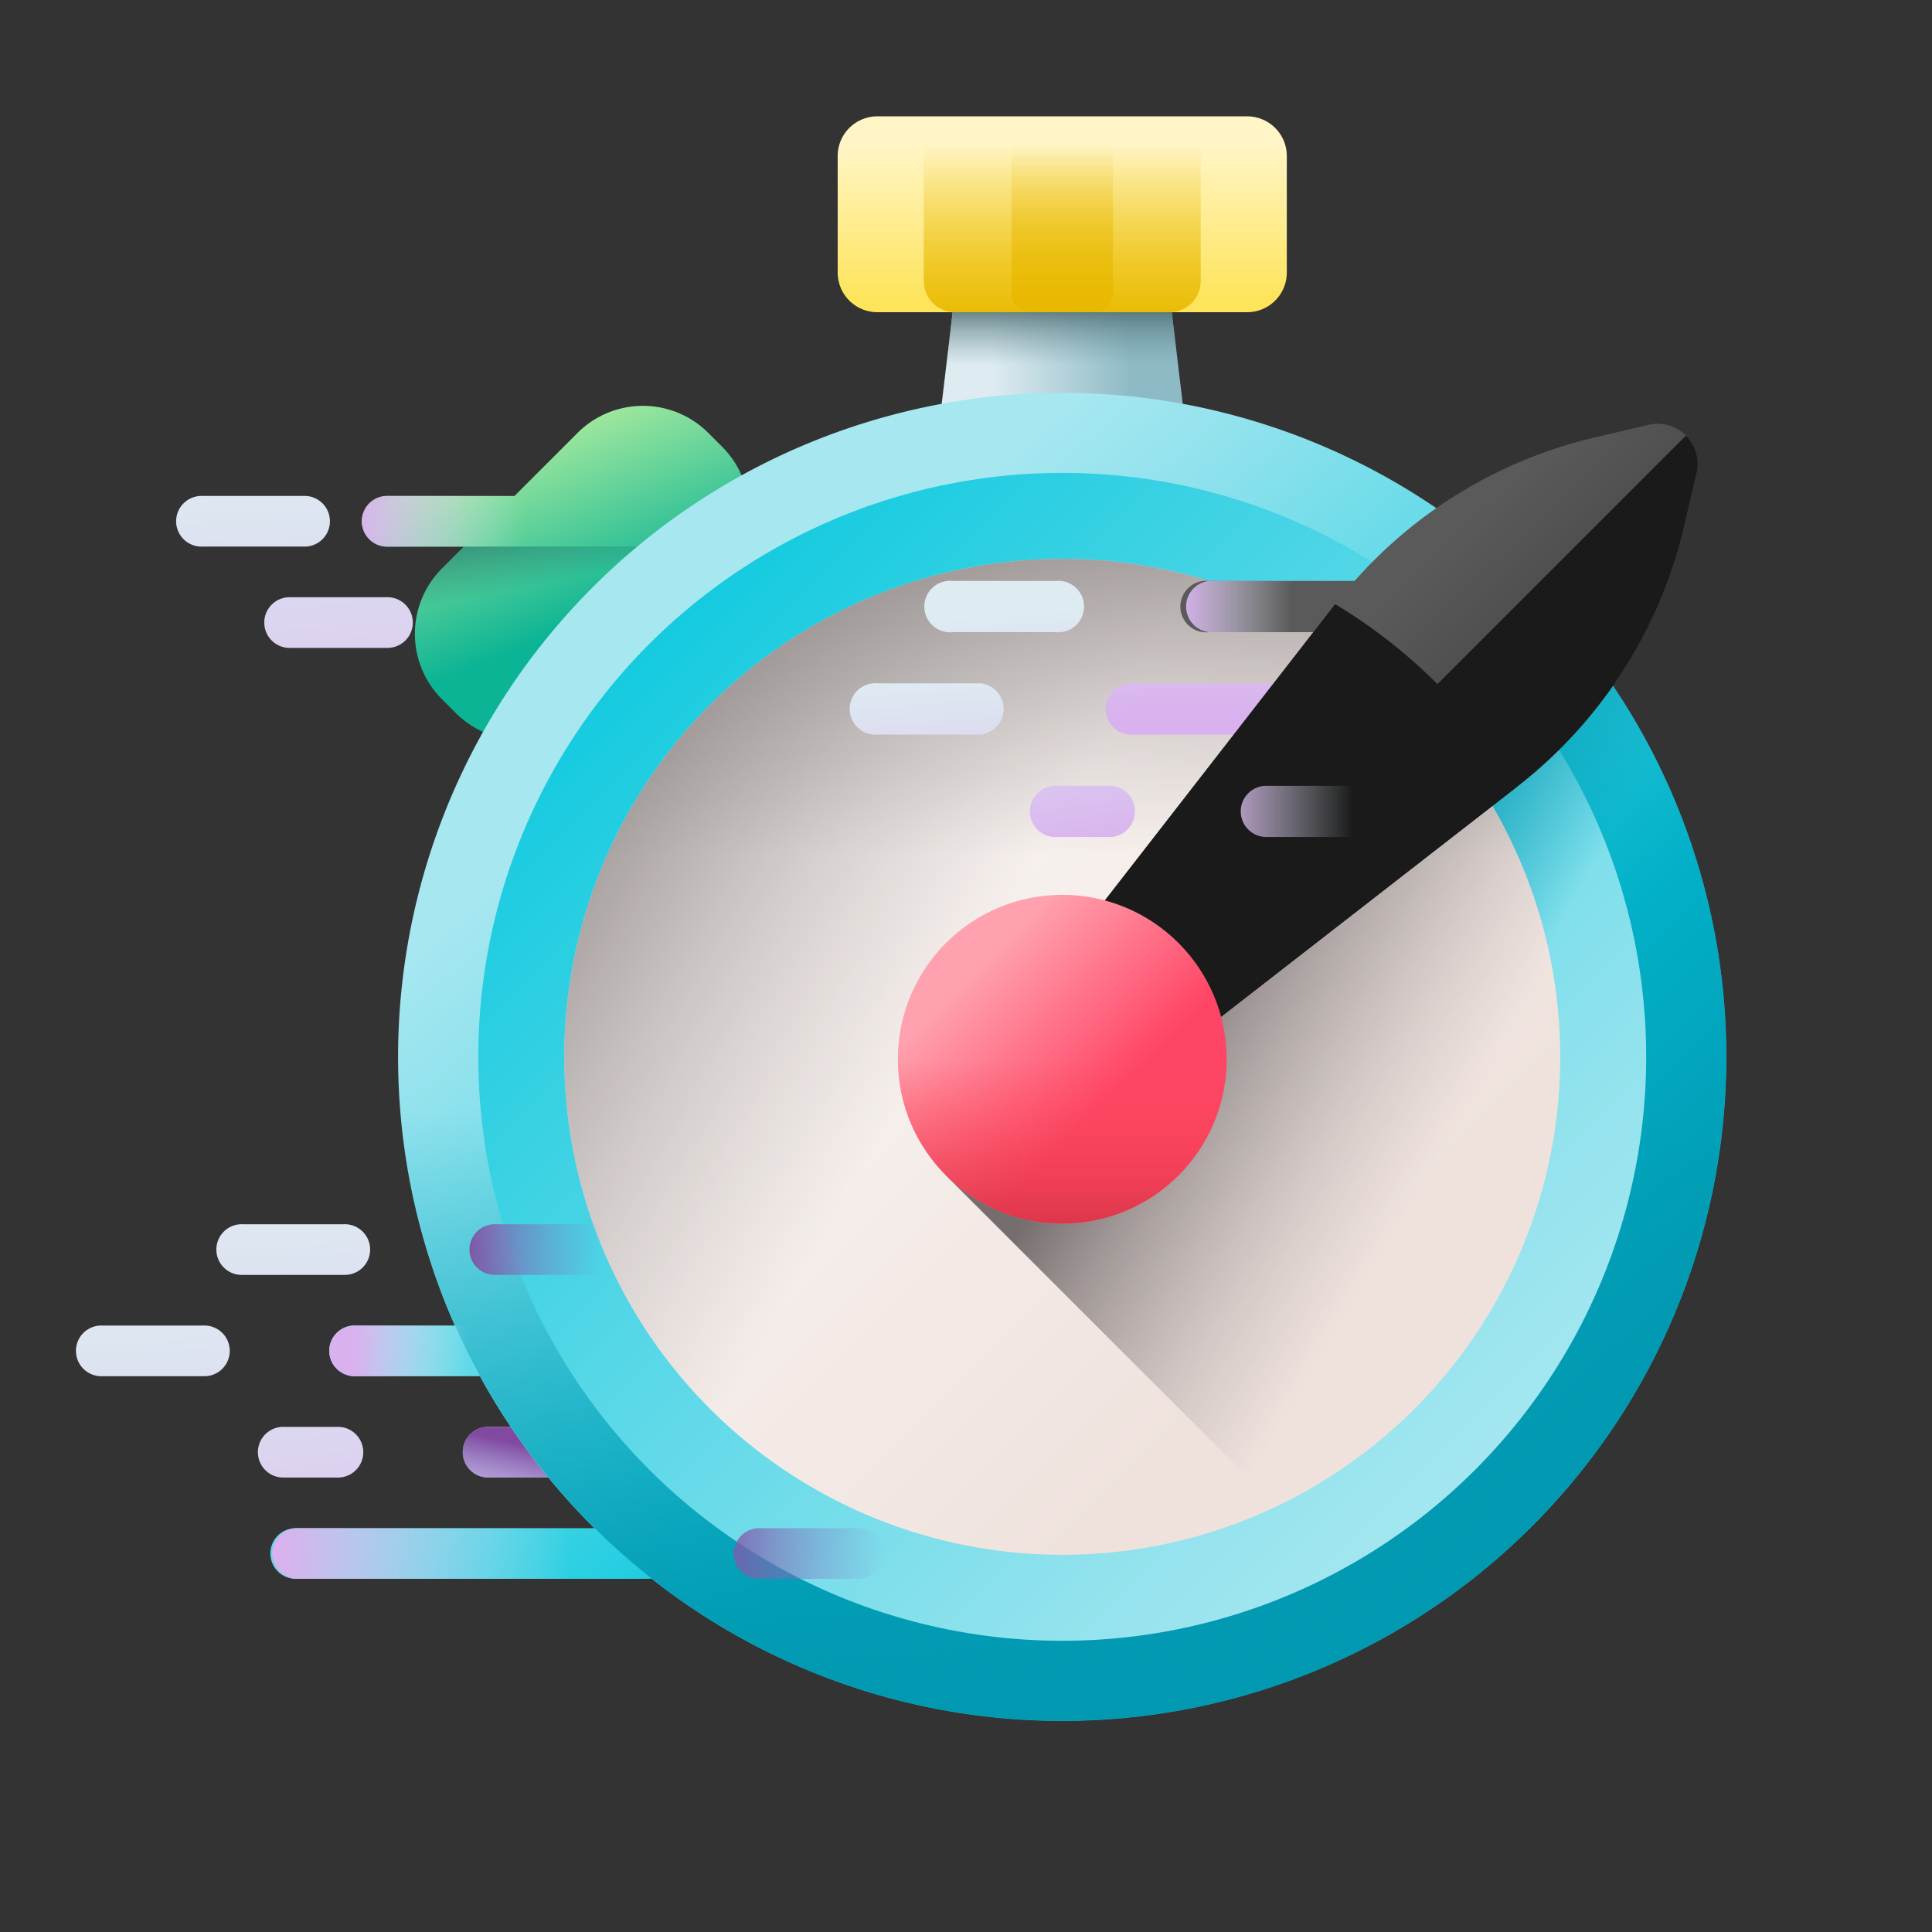
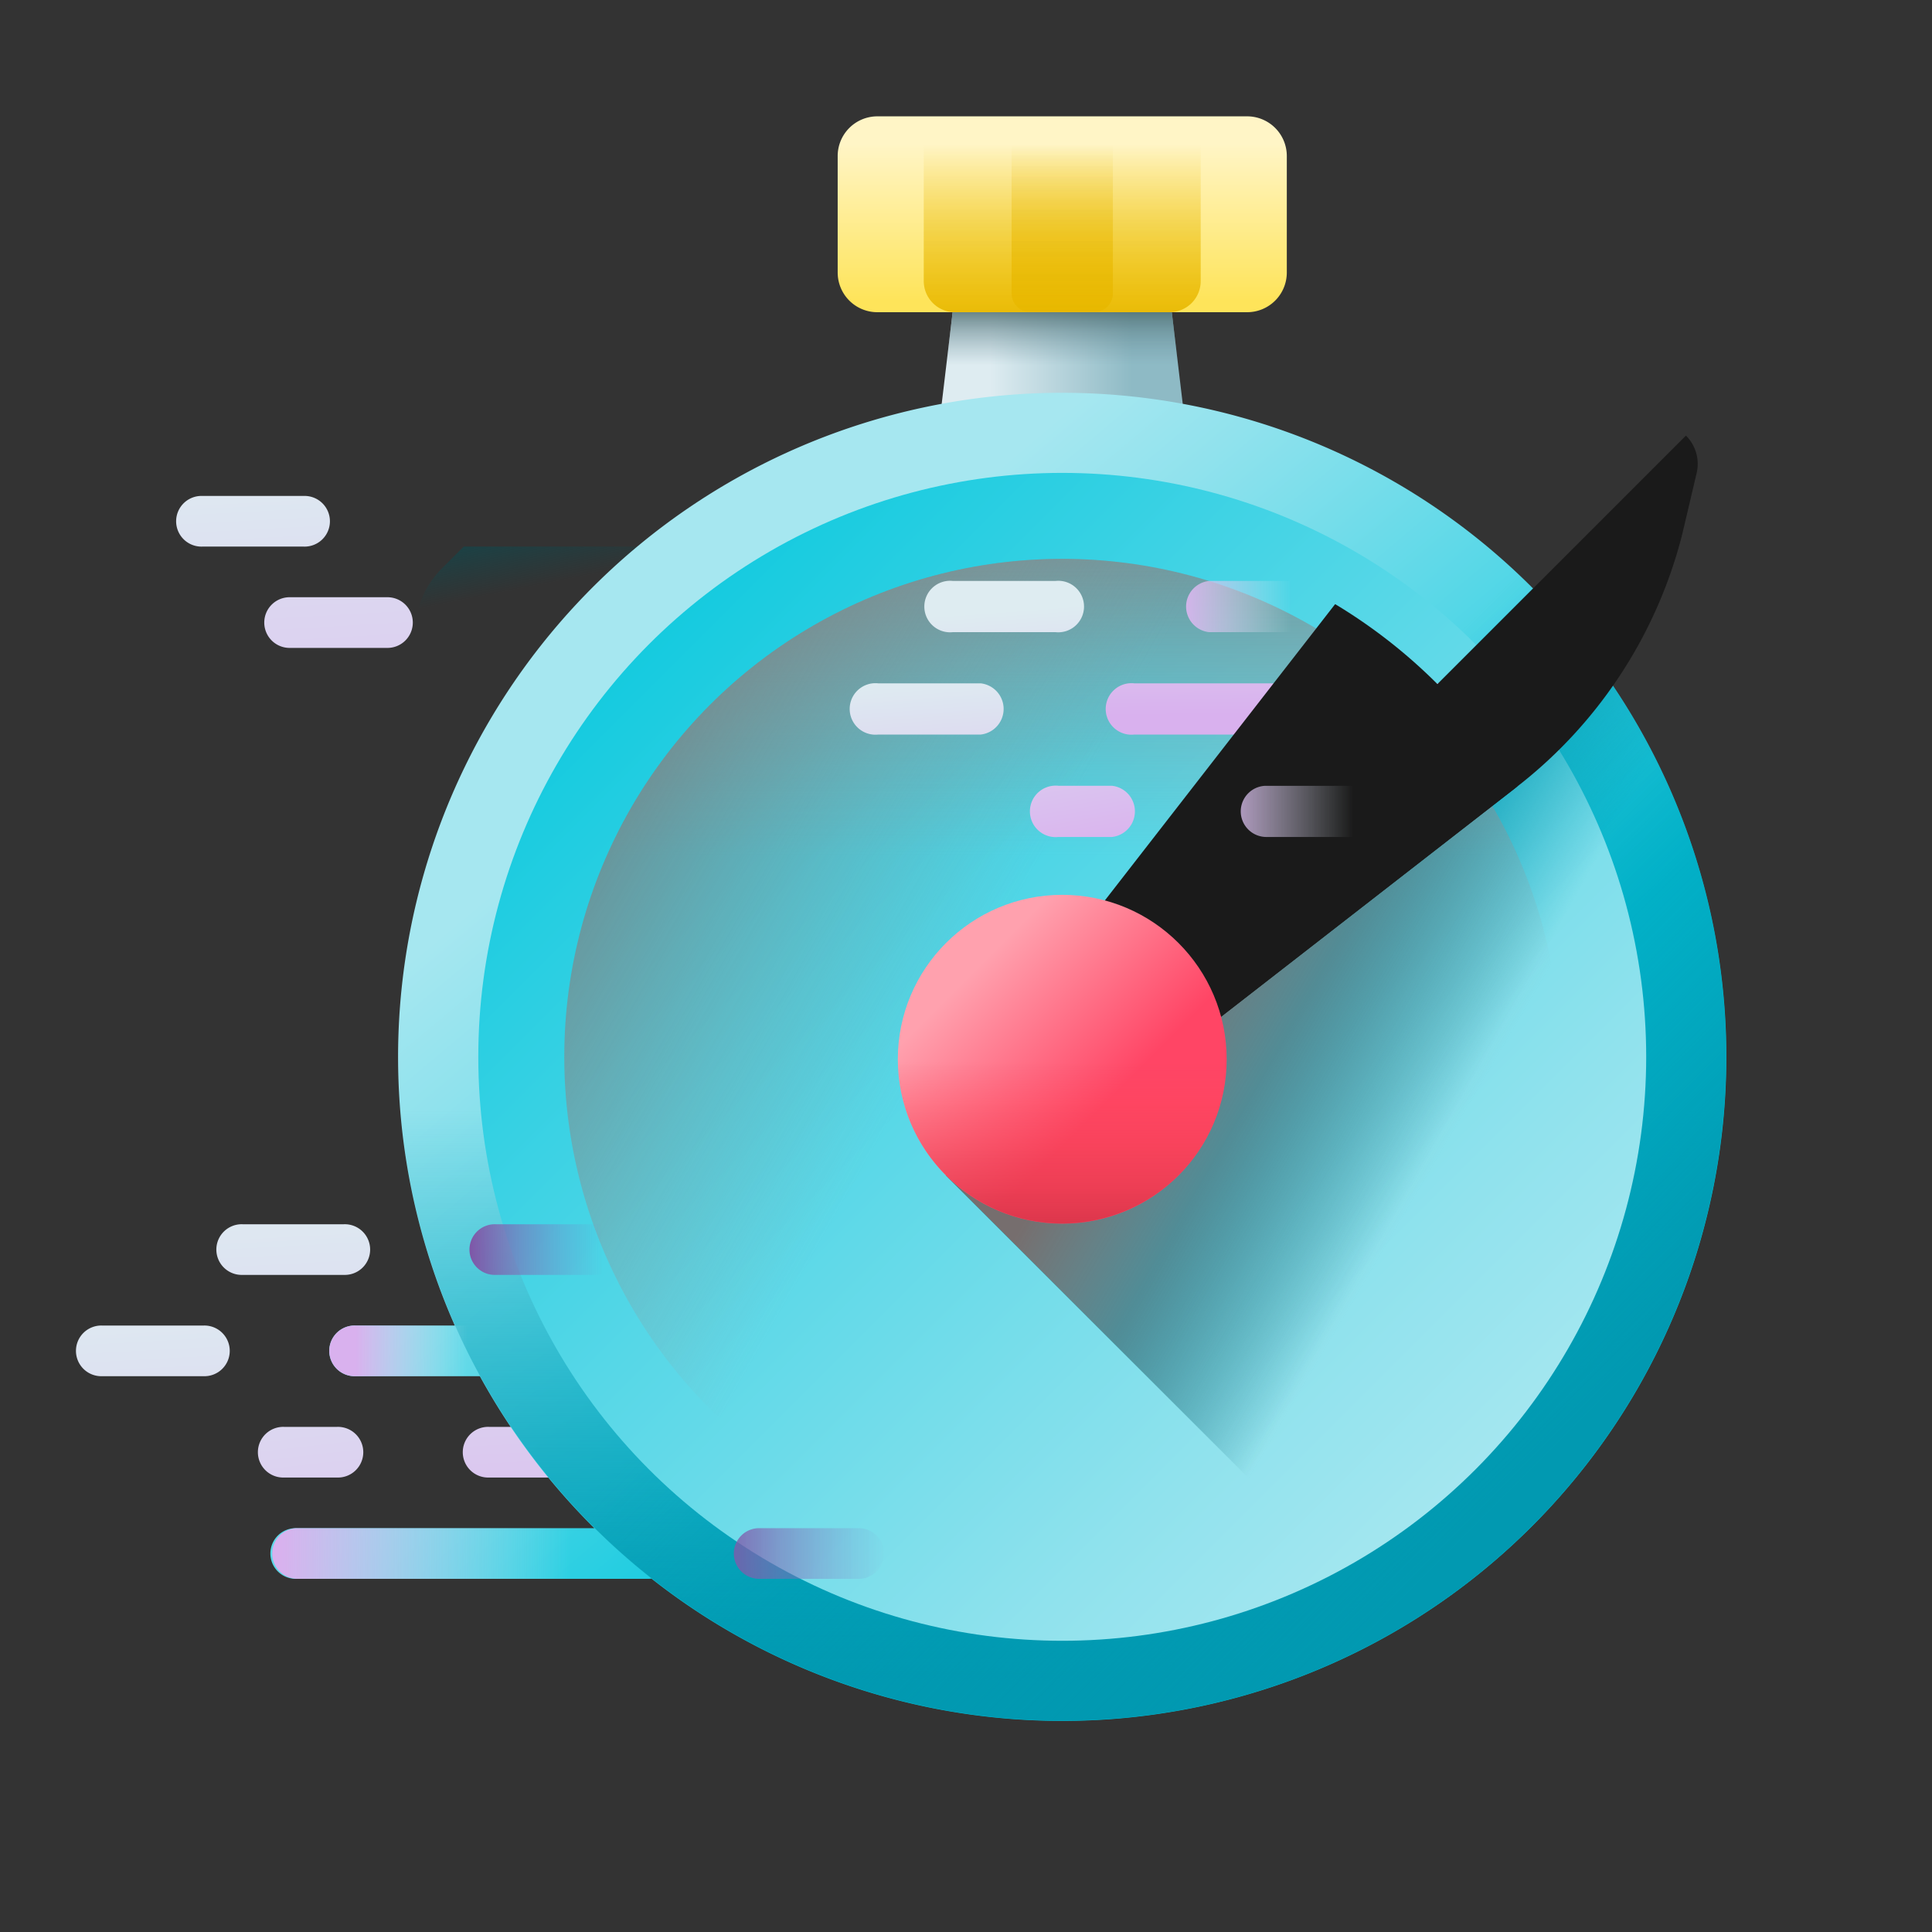
<svg xmlns="http://www.w3.org/2000/svg" xmlns:xlink="http://www.w3.org/1999/xlink" width="60" height="60" viewBox="0 0 60 60">
  <rect x="0" y="0" width="60" height="60" fill="#333333" stroke="none" />
  <defs>
    <clipPath id="clip-path">
      <rect id="Rectangle_28564" data-name="Rectangle 28564" width="60" height="60" transform="translate(97 9783)" fill="#fff" stroke="#707070" stroke-width="1" />
    </clipPath>
    <linearGradient id="linear-gradient" x1="-0.457" y1="-5.417" x2="1.176" y2="4.683" gradientUnits="objectBoundingBox">
      <stop offset="0" stop-color="#deecf1" />
      <stop offset="1" stop-color="#d9b1ee" />
    </linearGradient>
    <linearGradient id="linear-gradient-2" x1="-0.172" y1="1.518" x2="0.532" y2="0.451" gradientUnits="objectBoundingBox">
      <stop offset="0" stop-color="#8379c1" stop-opacity="0" />
      <stop offset="0.283" stop-color="#8374be" stop-opacity="0.282" />
      <stop offset="0.586" stop-color="#8268b5" stop-opacity="0.584" />
      <stop offset="0.898" stop-color="#8152a6" stop-opacity="0.898" />
      <stop offset="1" stop-color="#814aa0" />
    </linearGradient>
    <linearGradient id="linear-gradient-3" x1="0.399" y1="0.137" x2="0.626" y2="0.626" gradientUnits="objectBoundingBox">
      <stop offset="0" stop-color="#9be69d" />
      <stop offset="1" stop-color="#0bb494" />
    </linearGradient>
    <linearGradient id="linear-gradient-4" x1="0.462" y1="0.172" x2="0.279" y2="-0.377" gradientUnits="objectBoundingBox">
      <stop offset="0" stop-color="#01525a" stop-opacity="0" />
      <stop offset="1" stop-color="#01525a" />
    </linearGradient>
    <linearGradient id="linear-gradient-5" x1="0.24" y1="0.5" x2="0.751" y2="0.5" gradientUnits="objectBoundingBox">
      <stop offset="0" stop-color="#deecf1" />
      <stop offset="1" stop-color="#8ebac5" />
    </linearGradient>
    <linearGradient id="linear-gradient-6" x1="0.5" y1="0.421" x2="0.5" y2="0.253" gradientUnits="objectBoundingBox">
      <stop offset="0" stop-color="#678d98" stop-opacity="0" />
      <stop offset="0.227" stop-color="#638892" stop-opacity="0.227" />
      <stop offset="0.522" stop-color="#597b82" stop-opacity="0.522" />
      <stop offset="0.853" stop-color="#476567" stop-opacity="0.855" />
      <stop offset="1" stop-color="#3e5959" />
    </linearGradient>
    <linearGradient id="linear-gradient-7" x1="0.236" y1="0.298" x2="0.603" y2="0.701" gradientUnits="objectBoundingBox">
      <stop offset="0" stop-color="#a6e7f0" />
      <stop offset="0.171" stop-color="#90e2ed" />
      <stop offset="0.53" stop-color="#56d7e7" />
      <stop offset="1" stop-color="#02c7dd" />
    </linearGradient>
    <linearGradient id="linear-gradient-8" x1="0.5" y1="0.314" x2="0.5" y2="0.959" gradientUnits="objectBoundingBox">
      <stop offset="0" stop-color="#0199b1" stop-opacity="0" />
      <stop offset="1" stop-color="#0199b1" />
    </linearGradient>
    <linearGradient id="linear-gradient-9" x1="0.464" y1="0.464" x2="0.824" y2="0.824" xlink:href="#linear-gradient-8" />
    <linearGradient id="linear-gradient-10" x1="0.868" y1="0.868" x2="0.062" y2="0.062" xlink:href="#linear-gradient-7" />
    <linearGradient id="linear-gradient-11" x1="0.658" y1="0.494" x2="0.485" y2="0.364" xlink:href="#linear-gradient-8" />
    <linearGradient id="linear-gradient-12" x1="0.268" y1="0.268" x2="0.756" y2="0.756" gradientUnits="objectBoundingBox">
      <stop offset="0" stop-color="#f9f5f3" />
      <stop offset="1" stop-color="#efe2dd" />
    </linearGradient>
    <linearGradient id="linear-gradient-13" x1="0.5" y1="0.297" x2="0.5" y2="-0.134" gradientUnits="objectBoundingBox">
      <stop offset="0" stop-color="#9e9797" stop-opacity="0" />
      <stop offset="0.31" stop-color="#968f8f" stop-opacity="0.31" />
      <stop offset="0.785" stop-color="#827a7a" stop-opacity="0.784" />
      <stop offset="1" stop-color="#766e6e" />
    </linearGradient>
    <linearGradient id="linear-gradient-14" x1="0.397" y1="0.441" x2="-0.084" y2="0.167" xlink:href="#linear-gradient-13" />
    <linearGradient id="linear-gradient-15" x1="0.776" y1="0.595" x2="0.392" y2="0.301" xlink:href="#linear-gradient-13" />
    <linearGradient id="linear-gradient-16" x1="0.518" y1="0.576" x2="1.485" y2="4.764" xlink:href="#linear-gradient" />
    <linearGradient id="linear-gradient-17" x1="0.363" y1="-0.093" x2="1.33" y2="4.095" xlink:href="#linear-gradient" />
    <linearGradient id="linear-gradient-18" x1="0.143" y1="-3.592" x2="0.508" y2="0.596" xlink:href="#linear-gradient" />
    <linearGradient id="linear-gradient-19" x1="-0.642" y1="-2.869" x2="0.777" y2="1.319" xlink:href="#linear-gradient" />
    <linearGradient id="linear-gradient-20" x1="0.428" y1="0.378" x2="0.634" y2="0.586" gradientUnits="objectBoundingBox">
      <stop offset="0" stop-color="#5a5a5a" />
      <stop offset="1" stop-color="#444" />
    </linearGradient>
    <linearGradient id="linear-gradient-21" x1="8.874" y1="-12.253" x2="8.874" y2="-11.805" gradientUnits="objectBoundingBox">
      <stop offset="0" stop-color="#766e6e" stop-opacity="0" />
      <stop offset="1" stop-color="#1a1a1a" />
    </linearGradient>
    <linearGradient id="linear-gradient-22" x1="7.062" y1="-9.056" x2="6.835" y2="-9.011" xlink:href="#linear-gradient-21" />
    <linearGradient id="linear-gradient-23" x1="0.231" y1="0.231" x2="0.633" y2="0.633" gradientUnits="objectBoundingBox">
      <stop offset="0" stop-color="#ffa1ae" />
      <stop offset="1" stop-color="#ff4565" />
    </linearGradient>
    <linearGradient id="linear-gradient-24" x1="0.5" y1="0.263" x2="0.5" y2="1.141" gradientUnits="objectBoundingBox">
      <stop offset="0" stop-color="#fd4755" stop-opacity="0" />
      <stop offset="0.259" stop-color="#f74453" stop-opacity="0.259" />
      <stop offset="0.621" stop-color="#e53b4c" stop-opacity="0.62" />
      <stop offset="1" stop-color="#ca2e43" />
    </linearGradient>
    <linearGradient id="linear-gradient-25" x1="-23.24" y1="4.177" x2="-23.24" y2="4.827" xlink:href="#linear-gradient-24" />
    <linearGradient id="linear-gradient-26" x1="0.666" y1="0.5" x2="-0.207" y2="0.5" gradientUnits="objectBoundingBox">
      <stop offset="0" stop-color="#deecf1" stop-opacity="0" />
      <stop offset="1" stop-color="#d9b1ee" />
    </linearGradient>
    <linearGradient id="linear-gradient-27" x1="0.473" y1="0.5" x2="-0.036" y2="0.5" xlink:href="#linear-gradient-26" />
    <linearGradient id="linear-gradient-28" x1="0.5" y1="0.138" x2="0.5" y2="0.943" gradientUnits="objectBoundingBox">
      <stop offset="0" stop-color="#fff5c6" />
      <stop offset="1" stop-color="#fee45a" />
    </linearGradient>
    <linearGradient id="linear-gradient-29" x1="0.5" y1="0.147" x2="0.5" y2="1.088" gradientUnits="objectBoundingBox">
      <stop offset="0" stop-color="#e8b800" stop-opacity="0" />
      <stop offset="0.999" stop-color="#e8b800" />
      <stop offset="1" stop-color="#e8b800" />
    </linearGradient>
    <linearGradient id="linear-gradient-30" x1="0.5" y1="0.147" x2="0.5" y2="1.088" xlink:href="#linear-gradient-29" />
    <linearGradient id="linear-gradient-31" x1="0.308" y1="-0.687" x2="1.941" y2="9.413" xlink:href="#linear-gradient" />
    <linearGradient id="linear-gradient-32" x1="0.29" y1="-0.799" x2="1.923" y2="9.301" xlink:href="#linear-gradient" />
    <linearGradient id="linear-gradient-33" x1="0.342" y1="0.5" x2="0.067" y2="0.5" xlink:href="#linear-gradient-26" />
    <linearGradient id="linear-gradient-34" x1="0.742" y1="0.5" x2="0.016" y2="0.5" xlink:href="#linear-gradient-26" />
    <linearGradient id="linear-gradient-35" x1="-0.483" y1="-3.641" x2="1.914" y2="6.459" xlink:href="#linear-gradient" />
    <linearGradient id="linear-gradient-36" x1="0.872" y1="0.5" x2="-0.056" y2="0.5" xlink:href="#linear-gradient-2" />
    <linearGradient id="linear-gradient-37" x1="1.016" y1="0.5" x2="-0.239" y2="0.5" xlink:href="#linear-gradient-2" />
    <linearGradient id="linear-gradient-38" x1="0.29" y1="-0.799" x2="1.923" y2="9.301" xlink:href="#linear-gradient" />
    <linearGradient id="linear-gradient-39" x1="-0.371" y1="-4.699" x2="1.753" y2="7.982" xlink:href="#linear-gradient" />
    <linearGradient id="linear-gradient-40" x1="0.474" y1="0.5" x2="-0.021" y2="0.5" xlink:href="#linear-gradient-26" />
  </defs>
  <g id="time" transform="translate(-97 -9783)" clip-path="url(#clip-path)">
    <g id="stopwatch" transform="translate(99.387 9786.613)">
      <path id="Path_79106" data-name="Path 79106" d="M123.529,413.718a.787.787,0,1,0,0-1.573h-3.146a.787.787,0,1,0,0,1.573Z" transform="translate(-107.583 -371.445)" fill="url(#linear-gradient)" />
-       <path id="Path_79107" data-name="Path 79107" d="M123.529,413.718a.787.787,0,1,0,0-1.573h-3.146a.787.787,0,1,0,0,1.573Z" transform="translate(-107.583 -371.445)" fill="url(#linear-gradient-2)" />
      <g id="Group_59920" data-name="Group 59920" transform="translate(6.038 0)">
-         <path id="Path_79108" data-name="Path 79108" d="M99.565,97.7l-.43-.43a2.871,2.871,0,0,0-4.061,0l-1.959,1.959H89.192a.787.787,0,1,0,0,1.573h2.349l-.677.677a2.871,2.871,0,0,0,0,4.061l.431.43a2.871,2.871,0,0,0,4.061,0l4.21-4.21A2.871,2.871,0,0,0,99.565,97.7Z" transform="translate(-85.563 -87.438)" fill="url(#linear-gradient-3)" />
        <path id="Path_79109" data-name="Path 79109" d="M106.028,139.969l-.677.677a2.871,2.871,0,0,0,0,4.061l.431.431a2.871,2.871,0,0,0,4.061,0l4.21-4.21a2.861,2.861,0,0,0,.634-.959Z" transform="translate(-100.051 -126.607)" fill="url(#linear-gradient-4)" />
        <path id="Path_79110" data-name="Path 79110" d="M263.536,41.088l.919-7.694c.129-1.082,1.524-1.917,3.2-1.917s3.073.835,3.2,1.917l.919,7.694c.185,1.553-1.713,2.88-4.12,2.88S263.35,42.641,263.536,41.088Z" transform="translate(-243.092 -29.011)" fill="url(#linear-gradient-5)" />
        <path id="Path_79111" data-name="Path 79111" d="M263.536,41.088l.919-7.694c.129-1.082,1.524-1.917,3.2-1.917s3.073.835,3.2,1.917l.919,7.694c.185,1.553-1.713,2.88-4.12,2.88S263.35,42.641,263.536,41.088Z" transform="translate(-243.092 -29.011)" fill="url(#linear-gradient-6)" />
        <g id="Group_59912" data-name="Group 59912" transform="translate(0 8.584)">
          <path id="Path_79112" data-name="Path 79112" d="M99.26,98.445a20.627,20.627,0,0,0-33.448,22.929H62.728a.787.787,0,1,0,0,1.573H66.59a20.629,20.629,0,0,0,3.5,4.665l.056.055H60.9a.787.787,0,1,0,0,1.573H71.828a.792.792,0,0,0,.092-.006A20.624,20.624,0,0,0,99.26,98.445Z" transform="translate(-60.113 -92.405)" fill="url(#linear-gradient-7)" />
          <path id="Path_79113" data-name="Path 79113" d="M99.343,234.823a20.624,20.624,0,1,0,40.019-7.024h-38.79a20.582,20.582,0,0,0-1.229,7.024Z" transform="translate(-95.403 -214.2)" fill="url(#linear-gradient-8)" />
          <path id="Path_79114" data-name="Path 79114" d="M122.78,145.008a20.624,20.624,0,1,0,23.33-33.264l-27.429,27.429A20.582,20.582,0,0,0,122.78,145.008Z" transform="translate(-112.799 -109.801)" fill="url(#linear-gradient-9)" />
        </g>
        <ellipse id="Ellipse_2614" data-name="Ellipse 2614" cx="18.135" cy="18.135" rx="18.135" ry="18.135" transform="translate(6.429 11.073)" fill="url(#linear-gradient-10)" />
        <path id="Path_79115" data-name="Path 79115" d="M268.726,171.151l14.086,14.086a20.641,20.641,0,0,0,4.145-32.316Z" transform="translate(-247.772 -138.257)" fill="url(#linear-gradient-11)" />
        <g id="Group_59913" data-name="Group 59913" transform="translate(9.099 13.743)">
-           <ellipse id="Ellipse_2615" data-name="Ellipse 2615" cx="15.465" cy="15.465" rx="15.465" ry="15.465" fill="url(#linear-gradient-12)" />
          <ellipse id="Ellipse_2616" data-name="Ellipse 2616" cx="15.465" cy="15.465" rx="15.465" ry="15.465" fill="url(#linear-gradient-13)" />
          <ellipse id="Ellipse_2617" data-name="Ellipse 2617" cx="15.465" cy="15.465" rx="15.465" ry="15.465" fill="url(#linear-gradient-14)" />
          <path id="Path_79116" data-name="Path 79116" d="M268.726,203.818,279,214.092a15.473,15.473,0,0,0,4.309-24.857Z" transform="translate(-256.871 -184.667)" fill="url(#linear-gradient-15)" />
        </g>
        <g id="Group_59917" data-name="Group 59917" transform="translate(18.057 9.548)">
          <g id="Group_59914" data-name="Group 59914" transform="translate(0 4.881)">
            <path id="Path_79117" data-name="Path 79117" d="M263.756,152.187h3.181a.8.8,0,1,0,0-1.59h-3.181a.8.8,0,1,0,0,1.59Z" transform="translate(-260.643 -150.597)" fill="url(#linear-gradient-16)" />
            <path id="Path_79118" data-name="Path 79118" d="M243.863,182.261h-3.181a.8.8,0,1,0,0,1.59h3.181a.8.8,0,0,0,0-1.59Z" transform="translate(-239.887 -179.081)" fill="url(#linear-gradient-17)" />
            <path id="Path_79119" data-name="Path 79119" d="M330.892,182.261H319.844a.8.8,0,1,0,0,1.59h11.048a.8.8,0,1,0,0-1.59Z" transform="translate(-311.098 -179.081)" fill="url(#linear-gradient-18)" />
            <path id="Path_79120" data-name="Path 79120" d="M298.1,213.926h-1.661a.8.8,0,1,0,0,1.59H298.1a.8.8,0,0,0,0-1.59Z" transform="translate(-290.047 -207.565)" fill="url(#linear-gradient-19)" />
          </g>
          <g id="Group_59915" data-name="Group 59915" transform="translate(5.094)">
-             <path id="Path_79121" data-name="Path 79121" d="M310.221,102.036l-1.737.409q-.166.039-.331.082a14.33,14.33,0,0,0-7.056,4.356h-4.521a.8.8,0,1,0,0,1.59h3.24l-9.21,11.851,2.826,2.826,12.652-9.832a14.413,14.413,0,0,0,5.145-7.715q.043-.165.082-.331l.409-1.737A1.245,1.245,0,0,0,310.221,102.036Z" transform="translate(-290.605 -102.002)" fill="url(#linear-gradient-20)" />
            <path id="Path_79122" data-name="Path 79122" d="M306.152,163.418a16.572,16.572,0,0,0-5.658-5.658c-.018.023-.038.046-.056.07l-9.832,12.652,2.826,2.826,12.652-9.832Z" transform="translate(-290.605 -152.159)" fill="url(#linear-gradient-21)" />
            <path id="Path_79123" data-name="Path 79123" d="M306.084,126.425l12.652-9.832a14.413,14.413,0,0,0,5.145-7.715q.043-.165.082-.331l.409-1.737a1.235,1.235,0,0,0-.332-1.166l-19.369,19.369Z" transform="translate(-303.258 -105.277)" fill="url(#linear-gradient-22)" />
          </g>
          <g id="Group_59916" data-name="Group 59916" transform="translate(1.401 14.629)">
            <ellipse id="Ellipse_2618" data-name="Ellipse 2618" cx="5.106" cy="5.106" rx="5.106" ry="5.106" transform="translate(0)" fill="url(#linear-gradient-23)" />
            <path id="Path_79124" data-name="Path 79124" d="M253.836,282.9a5.106,5.106,0,1,0,9.908-1.739h-9.6A5.1,5.1,0,0,0,253.836,282.9Z" transform="translate(-253.836 -277.797)" fill="url(#linear-gradient-24)" />
            <path id="Path_79125" data-name="Path 79125" d="M259.639,260.667a5.106,5.106,0,1,0,5.776-8.236l-6.791,6.791A5.1,5.1,0,0,0,259.639,260.667Z" transform="translate(-258.143 -251.95)" fill="url(#linear-gradient-25)" />
          </g>
          <path id="Path_79126" data-name="Path 79126" d="M364.057,213.944h-3.616a.795.795,0,0,0,.036,1.588h1.1v0h2.481a.8.8,0,1,0,0-1.59Z" transform="translate(-347.649 -202.7)" fill="url(#linear-gradient-26)" />
          <path id="Path_79127" data-name="Path 79127" d="M342.918,152.186h5.311a.8.8,0,1,0,0-1.59h-5.311a.8.8,0,0,0,0,1.59Z" transform="translate(-331.854 -145.715)" fill="url(#linear-gradient-27)" />
        </g>
        <g id="Group_59919" data-name="Group 59919" transform="translate(17.59)">
          <path id="Path_79128" data-name="Path 79128" d="M247.951,13.021H236.467a1.232,1.232,0,0,1-1.232-1.232V8.17a1.232,1.232,0,0,1,1.232-1.232h11.484a1.232,1.232,0,0,1,1.232,1.232v3.618A1.232,1.232,0,0,1,247.951,13.021Z" transform="translate(-235.235 -6.938)" fill="url(#linear-gradient-28)" />
          <g id="Group_59918" data-name="Group 59918" transform="translate(2.674)">
            <path id="Path_79129" data-name="Path 79129" d="M269.493,13.022h-6.665a.968.968,0,0,1-.968-.968V7.907a.968.968,0,0,1,.968-.968h6.665a.968.968,0,0,1,.968.968v4.148A.967.967,0,0,1,269.493,13.022Z" transform="translate(-261.861 -6.939)" fill="url(#linear-gradient-29)" />
            <path id="Path_79130" data-name="Path 79130" d="M291.57,13.021h-1.976a.585.585,0,0,1-.585-.585V7.523a.585.585,0,0,1,.585-.585h1.976a.585.585,0,0,1,.585.585v4.912A.585.585,0,0,1,291.57,13.021Z" transform="translate(-286.282 -6.938)" fill="url(#linear-gradient-30)" />
          </g>
        </g>
      </g>
      <g id="Group_59921" data-name="Group 59921" transform="translate(0 34.407)">
        <path id="Path_79131" data-name="Path 79131" d="M44.192,351.069h3.146a.787.787,0,1,0,0-1.573H44.192a.787.787,0,1,0,0,1.573Z" transform="translate(-39.045 -349.496)" fill="url(#linear-gradient-31)" />
        <path id="Path_79132" data-name="Path 79132" d="M3.933,380.82H.787a.787.787,0,1,0,0,1.573H3.933a.787.787,0,1,0,0-1.573Z" transform="translate(0 -377.674)" fill="url(#linear-gradient-32)" />
        <path id="Path_79133" data-name="Path 79133" d="M90.027,380.82H79.1a.787.787,0,1,0,0,1.573H90.027a.787.787,0,1,0,0-1.573Z" transform="translate(-70.446 -377.674)" fill="url(#linear-gradient-33)" />
        <path id="Path_79134" data-name="Path 79134" d="M71.827,443.47H60.9a.787.787,0,0,0,0,1.573H71.827a.787.787,0,1,0,0-1.573Z" transform="translate(-54.074 -434.031)" fill="url(#linear-gradient-34)" />
        <path id="Path_79135" data-name="Path 79135" d="M58.68,413.718a.787.787,0,1,0,0-1.573H57.037a.787.787,0,1,0,0,1.573Z" transform="translate(-50.6 -405.852)" fill="url(#linear-gradient-35)" />
        <path id="Path_79136" data-name="Path 79136" d="M122.453,351.069h3.114a.787.787,0,1,0,0-1.573h-3.114a.787.787,0,1,0,0,1.573Z" transform="translate(-109.445 -349.496)" fill="url(#linear-gradient-36)" />
        <path id="Path_79137" data-name="Path 79137" d="M206.786,443.47H203.64a.787.787,0,0,0,0,1.573h3.146a.787.787,0,0,0,0-1.573Z" transform="translate(-182.478 -434.031)" fill="url(#linear-gradient-37)" />
      </g>
      <path id="Path_79138" data-name="Path 79138" d="M34.91,124.307H31.764a.787.787,0,1,0,0,1.573H34.91a.787.787,0,1,0,0-1.573Z" transform="translate(-27.866 -112.518)" fill="url(#linear-gradient-38)" />
      <path id="Path_79139" data-name="Path 79139" d="M61.983,157.205a.787.787,0,1,0,0-1.573H59a.787.787,0,1,0,0,1.573Z" transform="translate(-52.365 -140.697)" fill="url(#linear-gradient-39)" />
-       <path id="Path_79140" data-name="Path 79140" d="M98.089,124.307h-8.9a.787.787,0,1,0,0,1.573h8.9a.787.787,0,1,0,0-1.573Z" transform="translate(-79.525 -112.518)" fill="url(#linear-gradient-40)" />
    </g>
  </g>
</svg>